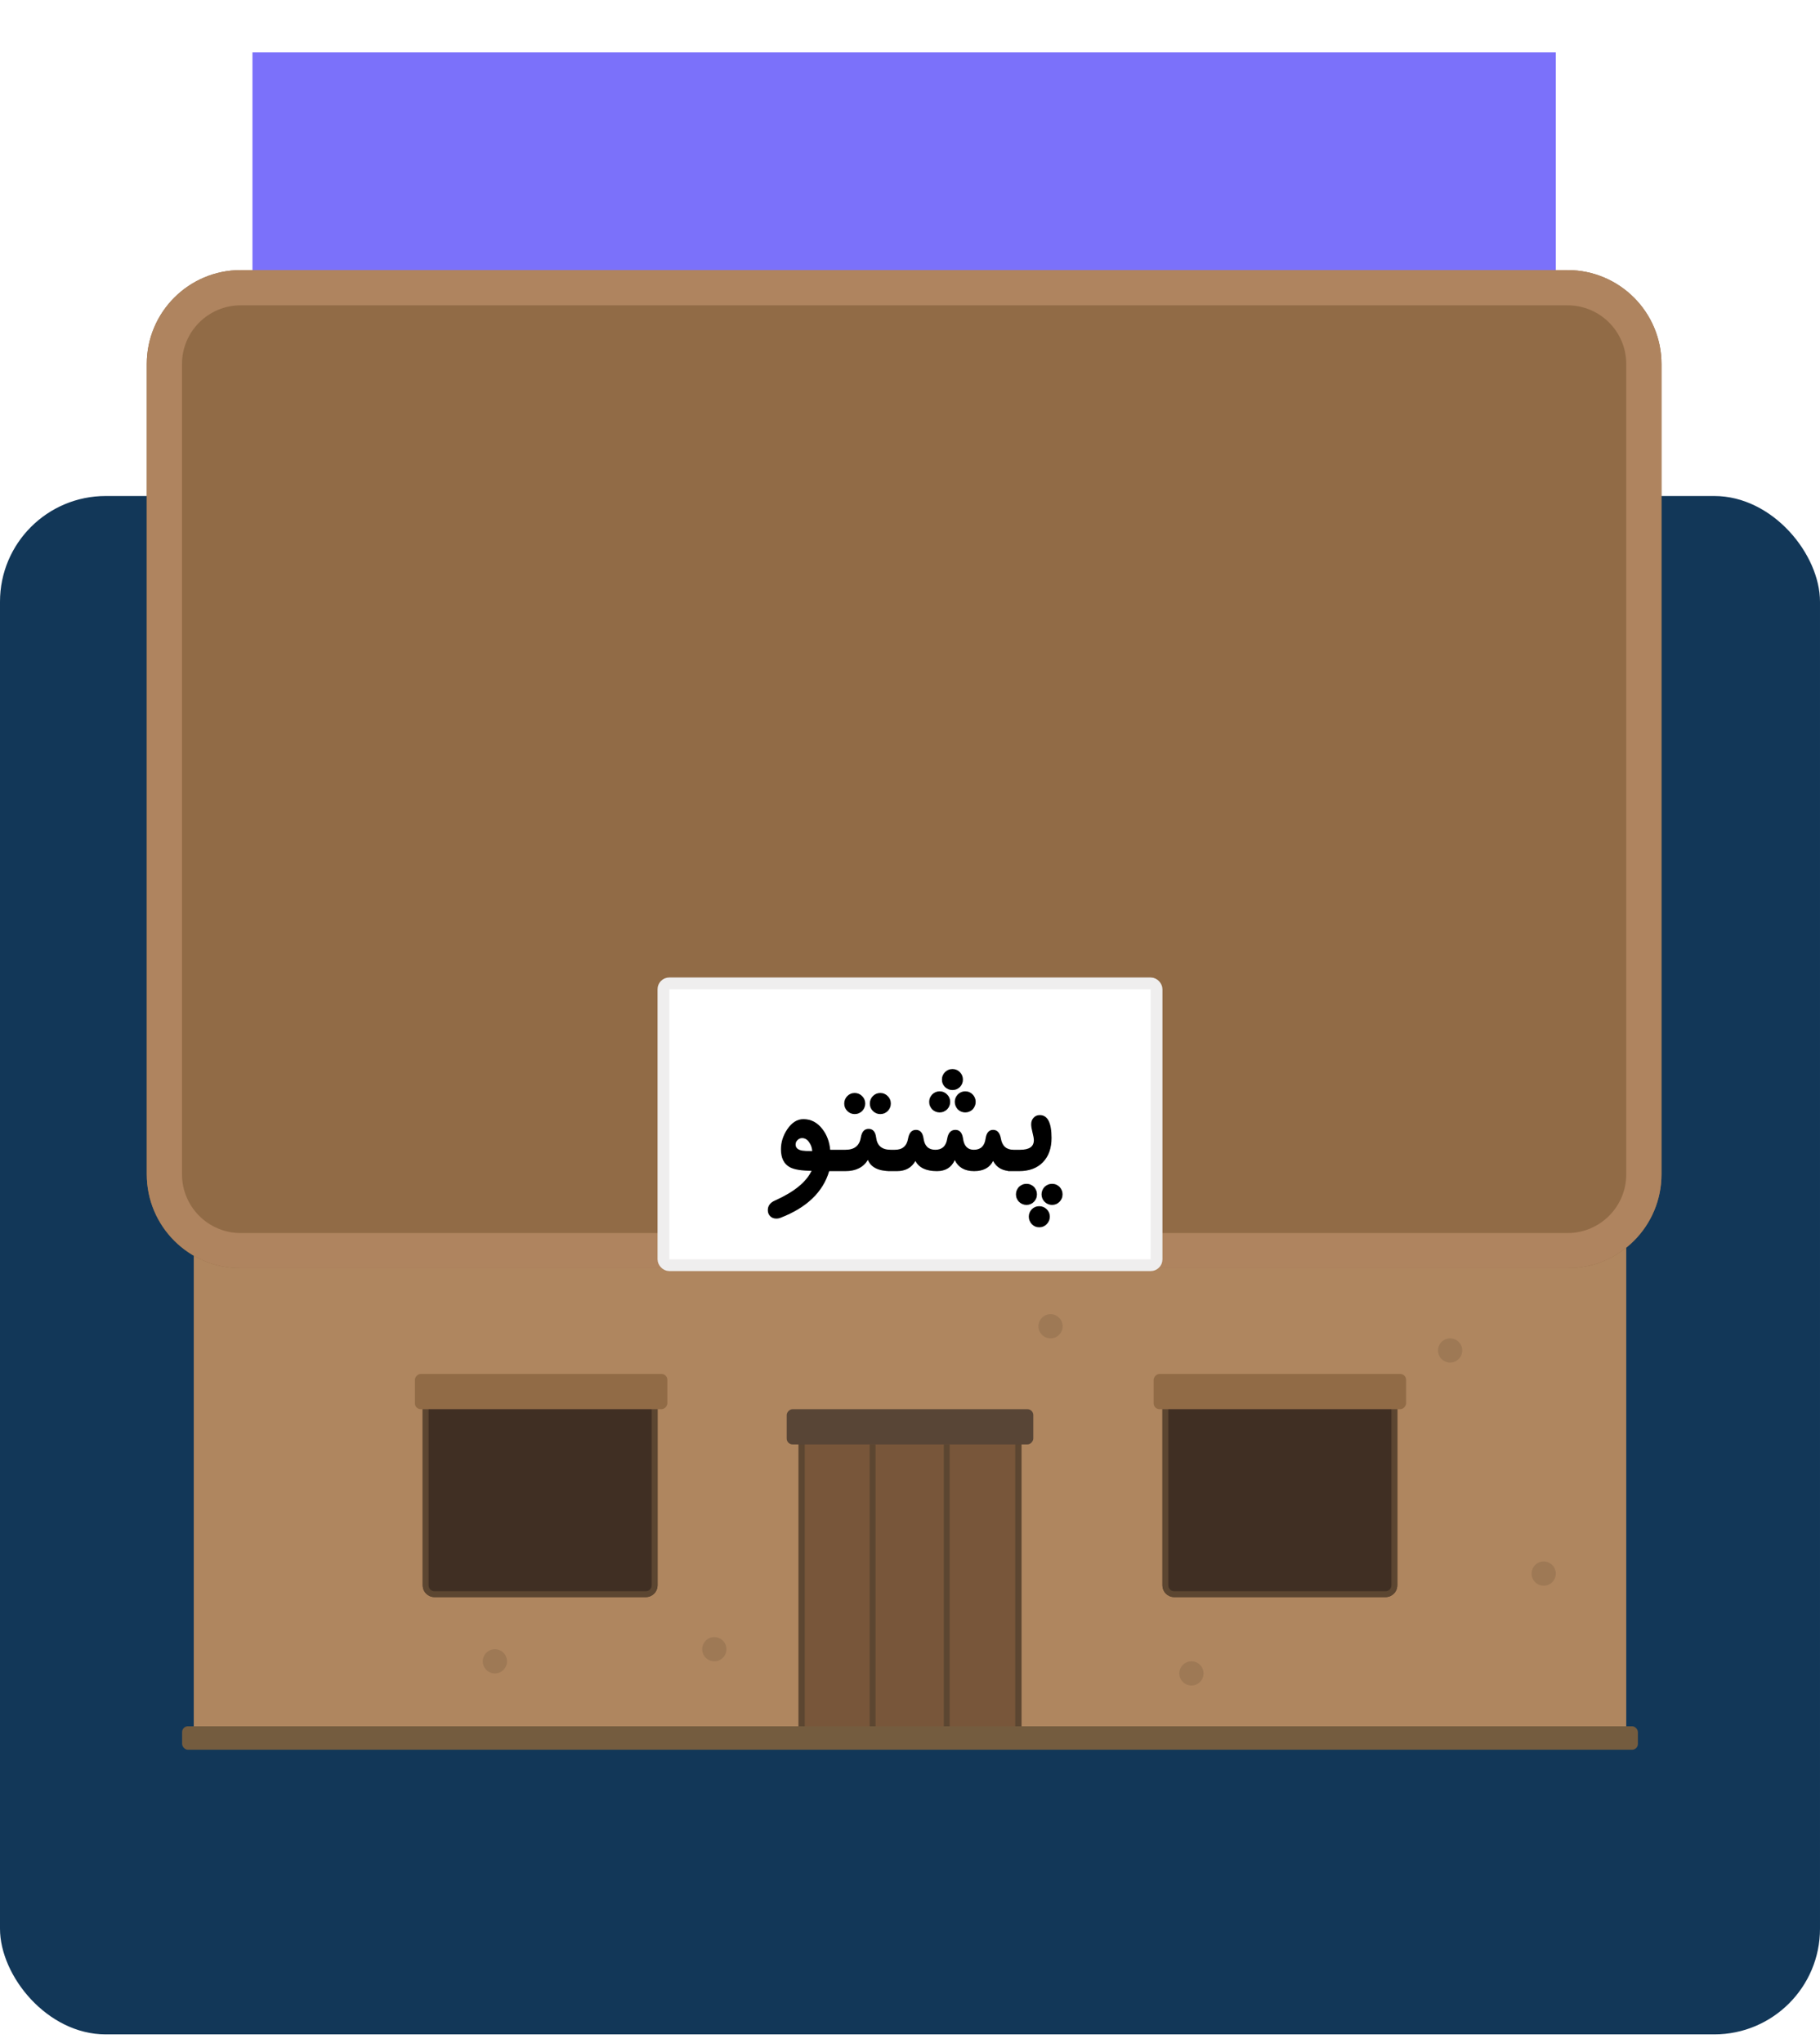
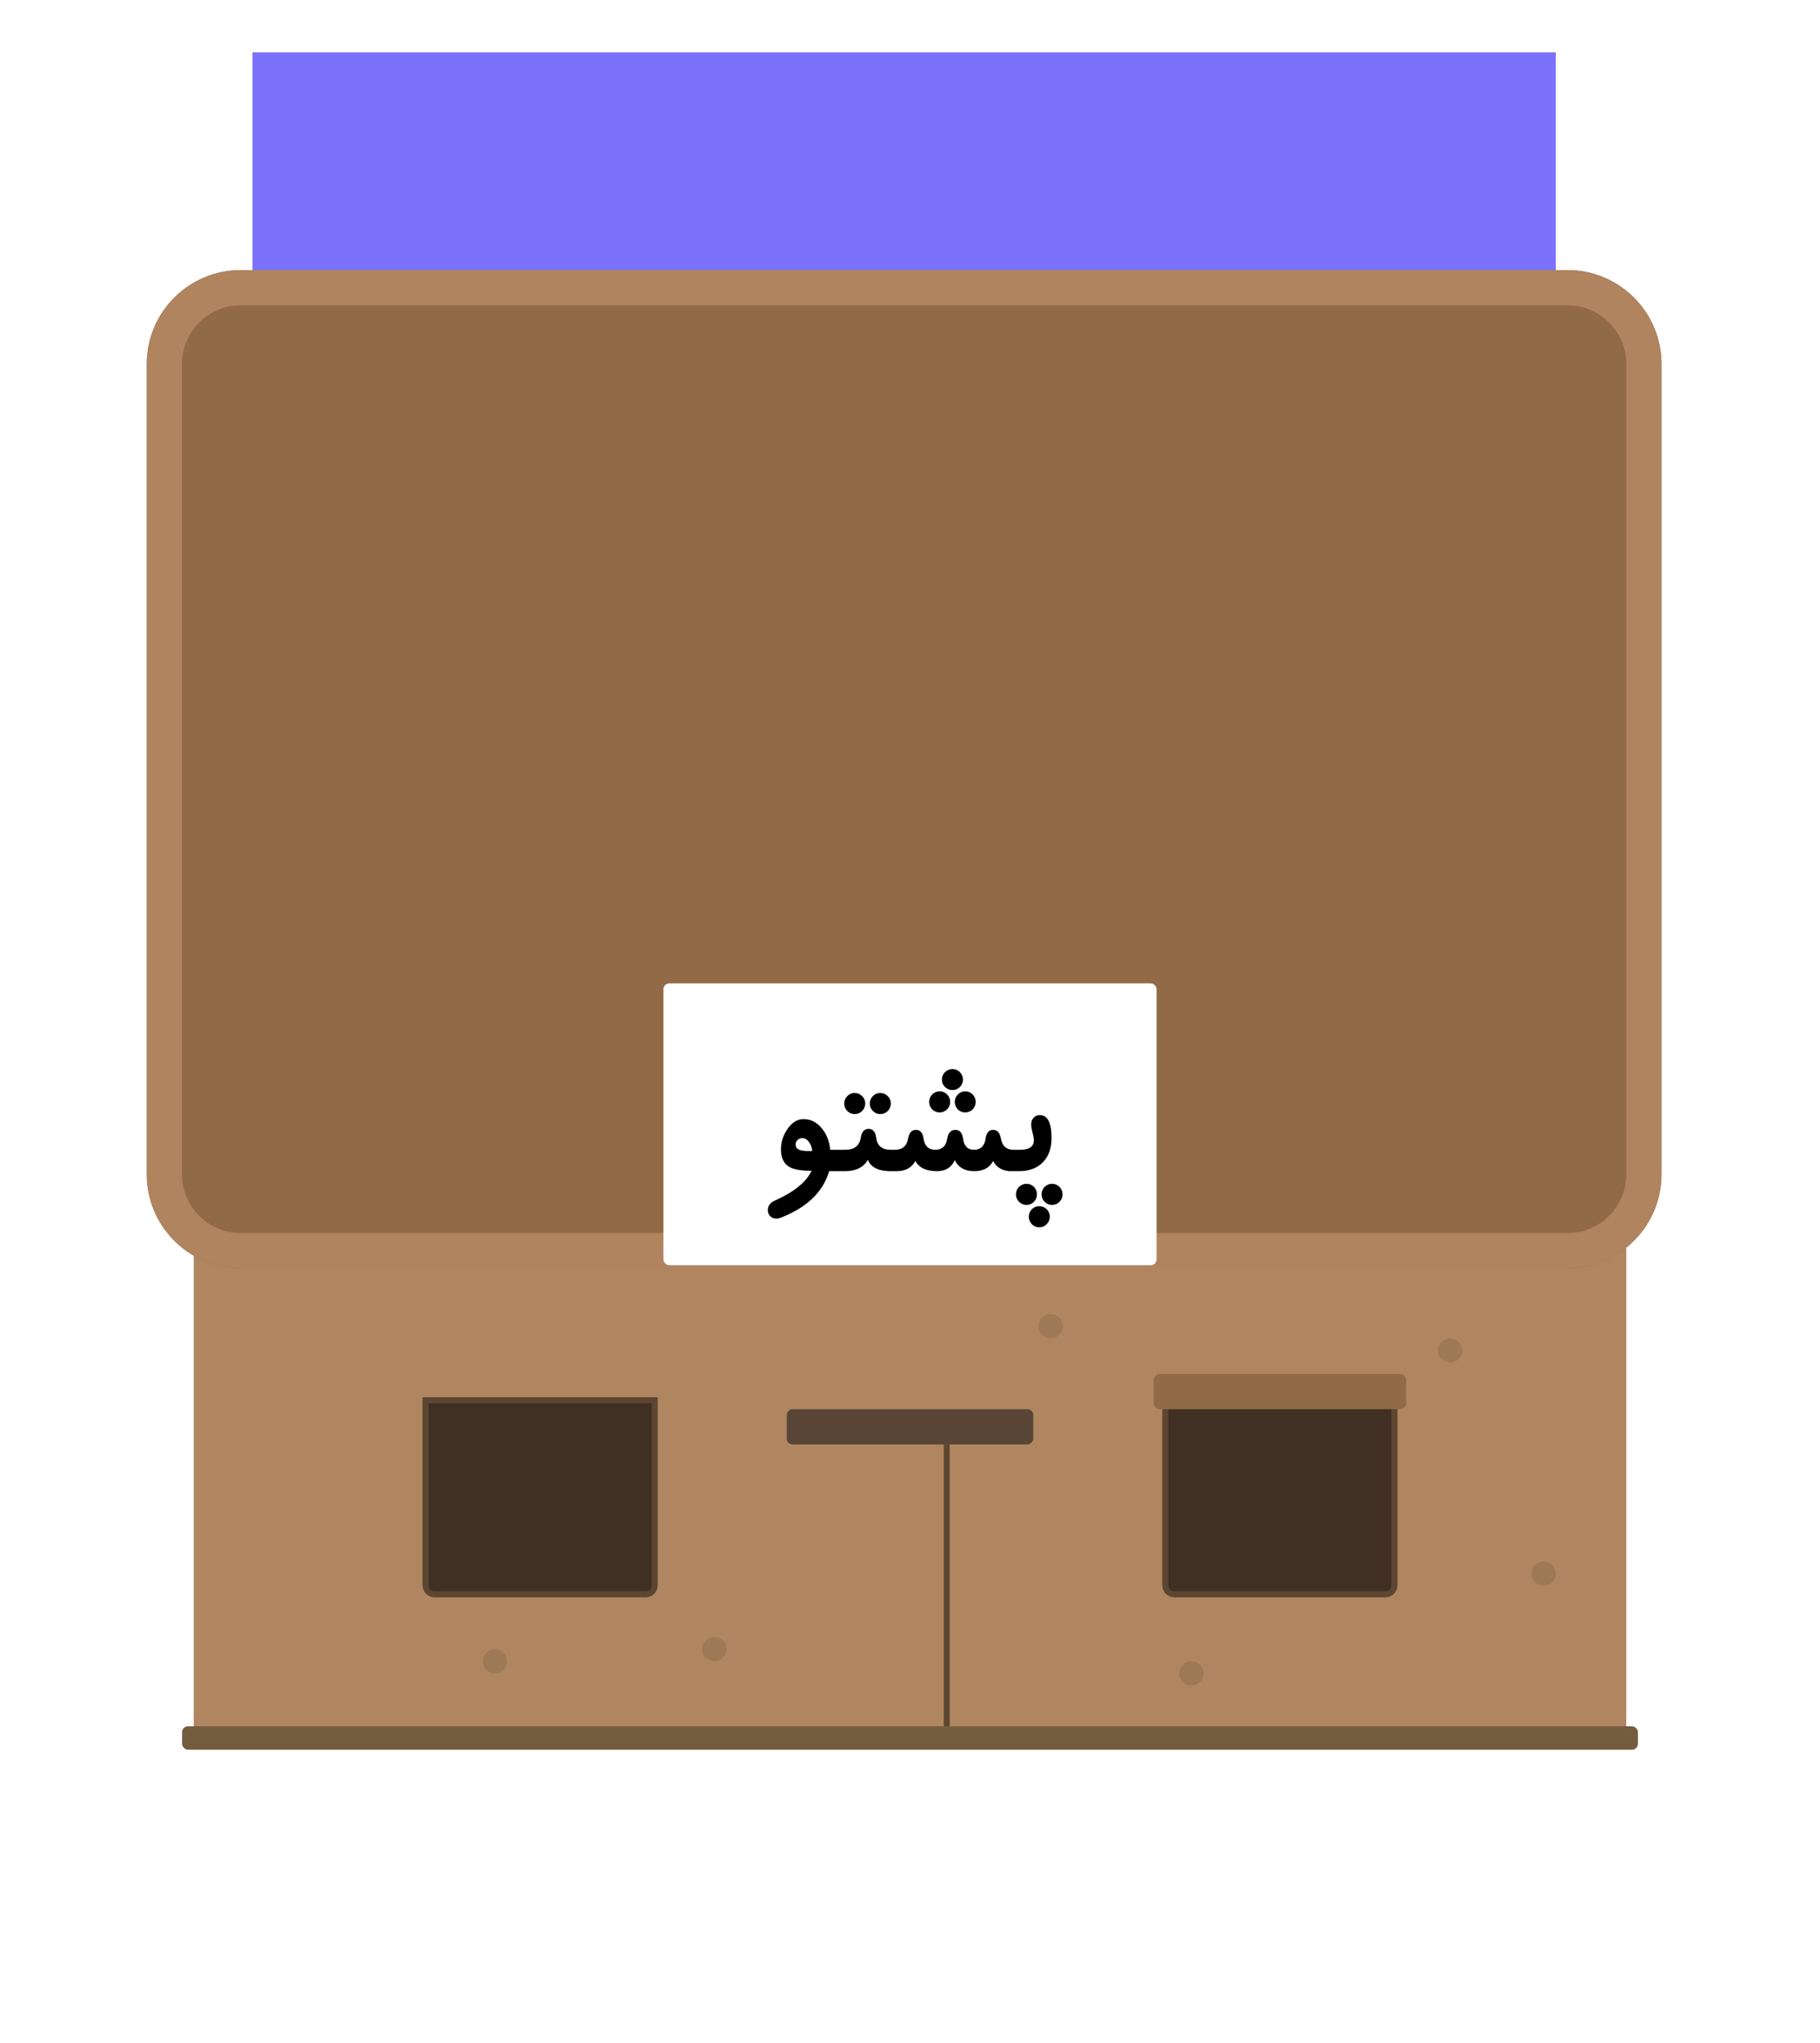
<svg xmlns="http://www.w3.org/2000/svg" width="155" height="174" viewBox="0 0 155 174" fill="none">
-   <rect y="42.238" width="155" height="131" rx="9" fill="#123758" />
  <g filter="url(#filter0_i_13446_2186)">
    <rect x="21.5" y="5" width="111" height="69" fill="#7B71FA" />
  </g>
  <rect width="1" height="5" transform="matrix(1 0 0 -1 138.5 104)" fill="#3694DB" />
  <rect width="1" height="5" transform="matrix(1 0 0 -1 15.5 104)" fill="#3694DB" />
  <rect x="16.5" y="103" width="122" height="45" fill="#AF865F" />
  <path d="M27.5 41H56.5V43C56.5 44.657 55.157 46 53.5 46H30.5C28.843 46 27.5 44.657 27.5 43V41Z" fill="#2775C1" />
  <g filter="url(#filter1_i_13446_2186)">
    <path d="M36 119H56V135C56 135.552 55.552 136 55 136H37C36.448 136 36 135.552 36 135V119Z" fill="#402F23" />
  </g>
  <path d="M55.75 119.25V135C55.75 135.414 55.414 135.75 55 135.75H37C36.586 135.75 36.25 135.414 36.25 135V119.25H55.75Z" stroke="#5C4631" stroke-width="0.5" />
  <g filter="url(#filter2_i_13446_2186)">
    <path d="M99 119H119V135C119 135.552 118.552 136 118 136H100C99.448 136 99 135.552 99 135V119Z" fill="#402F23" />
  </g>
  <path d="M118.75 119.25V135C118.75 135.414 118.414 135.75 118 135.75H100C99.586 135.75 99.25 135.414 99.25 135V119.25H118.75Z" stroke="#5C4631" stroke-width="0.5" />
  <rect width="1" height="5" transform="matrix(1 0 0 -1 15.5 104)" fill="#3694DB" />
-   <rect width="21.5" height="3" rx="0.5" transform="matrix(1 0 0 -1 35.335 120)" fill="#916B46" />
  <rect width="21.5" height="3" rx="0.5" transform="matrix(1 0 0 -1 98.25 120)" fill="#916B46" />
  <line x1="21.5" y1="107.866" x2="132.5" y2="107.866" stroke="#EEEEEE" stroke-width="0.268" />
  <line x1="33.366" y1="108" x2="33.366" y2="104" stroke="#EEEEEE" stroke-width="0.268" />
  <line x1="65.506" y1="108" x2="65.506" y2="104" stroke="#EEEEEE" stroke-width="0.268" />
  <line x1="97.646" y1="108" x2="97.646" y2="104" stroke="#EEEEEE" stroke-width="0.268" />
  <g filter="url(#filter3_d_13446_2186)">
    <path d="M12.5 13C12.5 8.582 16.082 5 20.5 5H133.5C137.918 5 141.5 8.582 141.5 13V82C141.5 86.418 137.918 90 133.5 90H20.5C16.082 90 12.5 86.418 12.5 82V13Z" fill="#916B46" />
    <path d="M20.5 6.5H133.5C137.09 6.5 140 9.41 140 13V82C140 85.59 137.09 88.5 133.5 88.5H20.5C16.91 88.5 14 85.59 14 82V13C14 9.41 16.91 6.5 20.5 6.5Z" stroke="#AF845F" stroke-width="3" />
  </g>
-   <rect x="68.268" y="122.268" width="18.464" height="25.464" fill="#78563A" stroke="#5C4631" stroke-width="0.536" />
  <rect width="21" height="3" rx="0.5" transform="matrix(1 0 0 -1 67 123)" fill="#584536" />
-   <line x1="74.316" y1="123" x2="74.316" y2="147.14" stroke="#5C4631" stroke-width="0.5" />
  <line x1="80.629" y1="123" x2="80.629" y2="147.14" stroke="#5C4631" stroke-width="0.5" />
  <rect x="15.509" y="147" width="123.982" height="2" rx="0.5" fill="#745C3F" />
  <rect x="56.5" y="83.738" width="42" height="24" rx="0.5" fill="white" />
-   <rect x="56.5" y="83.738" width="42" height="24" rx="0.5" stroke="#EFEEEE" />
  <path d="M71.664 99.73H70.617C70.091 101.506 68.719 102.826 66.5 103.691C66.375 103.743 66.245 103.769 66.109 103.769C65.901 103.769 65.729 103.701 65.594 103.566C65.458 103.43 65.391 103.258 65.391 103.05C65.391 102.686 65.588 102.415 65.984 102.238C67.62 101.508 68.664 100.662 69.117 99.698C68.273 99.698 67.662 99.6 67.281 99.402C66.766 99.131 66.508 98.618 66.508 97.863C66.508 97.274 66.685 96.712 67.039 96.175C67.43 95.592 67.891 95.3 68.422 95.3C69.068 95.3 69.607 95.581 70.039 96.144C70.419 96.633 70.641 97.222 70.703 97.909H71.664V99.73ZM69.172 98.019C69.156 97.753 69.076 97.514 68.93 97.3C68.768 97.045 68.562 96.917 68.312 96.917C68.162 96.917 68.031 96.972 67.922 97.081C67.812 97.186 67.758 97.313 67.758 97.464C67.758 97.74 67.945 97.912 68.32 97.98C68.393 97.99 68.5 98.001 68.641 98.011C68.781 98.016 68.958 98.019 69.172 98.019ZM76.148 99.73H75.852C74.82 99.73 74.174 99.412 73.914 98.777C73.523 99.412 72.883 99.73 71.992 99.73H71.125V97.909H72.008C72.763 97.909 73.198 97.563 73.312 96.87C73.391 96.376 73.612 96.128 73.977 96.128C74.341 96.128 74.555 96.376 74.617 96.87C74.701 97.563 75.112 97.909 75.852 97.909H76.148V99.73ZM75.867 93.972C75.867 94.097 75.844 94.214 75.797 94.323C75.75 94.433 75.685 94.529 75.602 94.613C75.523 94.691 75.43 94.753 75.32 94.8C75.211 94.847 75.094 94.87 74.969 94.87C74.724 94.87 74.513 94.782 74.336 94.605C74.164 94.428 74.078 94.217 74.078 93.972C74.078 93.847 74.102 93.73 74.148 93.62C74.195 93.511 74.258 93.417 74.336 93.339C74.414 93.256 74.508 93.191 74.617 93.144C74.727 93.097 74.844 93.073 74.969 93.073C75.094 93.073 75.211 93.097 75.32 93.144C75.43 93.191 75.523 93.256 75.602 93.339C75.685 93.417 75.75 93.511 75.797 93.62C75.844 93.73 75.867 93.847 75.867 93.972ZM73.688 93.972C73.688 94.097 73.664 94.214 73.617 94.323C73.57 94.433 73.505 94.529 73.422 94.613C73.344 94.691 73.25 94.753 73.141 94.8C73.031 94.847 72.914 94.87 72.789 94.87C72.544 94.87 72.333 94.782 72.156 94.605C71.984 94.428 71.898 94.217 71.898 93.972C71.898 93.847 71.922 93.73 71.969 93.62C72.016 93.511 72.078 93.417 72.156 93.339C72.234 93.256 72.328 93.191 72.438 93.144C72.547 93.097 72.664 93.073 72.789 93.073C72.914 93.073 73.031 93.097 73.141 93.144C73.25 93.191 73.344 93.256 73.422 93.339C73.505 93.417 73.57 93.511 73.617 93.62C73.664 93.73 73.688 93.847 73.688 93.972ZM86.391 99.73H86.156C85.406 99.73 84.88 99.441 84.578 98.863C84.287 99.441 83.747 99.73 82.961 99.73C82.164 99.73 81.615 99.417 81.312 98.792C81.031 99.417 80.526 99.73 79.797 99.73C78.875 99.73 78.263 99.441 77.961 98.863C77.638 99.441 77.112 99.73 76.383 99.73H75.609V97.909H76.219C76.854 97.909 77.227 97.592 77.336 96.956C77.424 96.462 77.648 96.214 78.008 96.214C78.367 96.214 78.583 96.462 78.656 96.956C78.745 97.592 79.078 97.909 79.656 97.909C80.229 97.909 80.565 97.602 80.664 96.988C80.747 96.472 80.982 96.214 81.367 96.214C81.727 96.214 81.943 96.456 82.016 96.941C82.099 97.587 82.406 97.909 82.938 97.909C83.516 97.909 83.849 97.592 83.938 96.956C84.01 96.462 84.224 96.214 84.578 96.214C84.932 96.214 85.154 96.462 85.242 96.956C85.352 97.592 85.711 97.909 86.32 97.909H86.391V99.73ZM79.133 93.831C79.133 93.592 79.219 93.381 79.391 93.198C79.568 93.022 79.779 92.933 80.023 92.933C80.148 92.933 80.266 92.956 80.375 93.003C80.484 93.05 80.578 93.115 80.656 93.198C80.74 93.277 80.805 93.37 80.852 93.48C80.898 93.589 80.922 93.706 80.922 93.831C80.922 93.956 80.898 94.073 80.852 94.183C80.805 94.292 80.74 94.389 80.656 94.472C80.578 94.55 80.484 94.613 80.375 94.659C80.266 94.706 80.148 94.73 80.023 94.73C79.898 94.73 79.781 94.706 79.672 94.659C79.562 94.613 79.469 94.55 79.391 94.472C79.312 94.389 79.25 94.292 79.203 94.183C79.156 94.073 79.133 93.956 79.133 93.831ZM81.312 93.831C81.312 93.592 81.398 93.381 81.57 93.198C81.747 93.022 81.958 92.933 82.203 92.933C82.328 92.933 82.445 92.956 82.555 93.003C82.664 93.05 82.758 93.115 82.836 93.198C82.914 93.277 82.977 93.37 83.023 93.48C83.07 93.589 83.094 93.706 83.094 93.831C83.094 93.956 83.07 94.073 83.023 94.183C82.977 94.292 82.914 94.389 82.836 94.472C82.758 94.55 82.664 94.613 82.555 94.659C82.445 94.706 82.328 94.73 82.203 94.73C82.078 94.73 81.961 94.706 81.852 94.659C81.742 94.613 81.648 94.55 81.57 94.472C81.492 94.389 81.43 94.292 81.383 94.183C81.336 94.073 81.312 93.956 81.312 93.831ZM80.219 91.933C80.219 91.808 80.242 91.691 80.289 91.581C80.336 91.472 80.398 91.378 80.477 91.3C80.56 91.217 80.656 91.152 80.766 91.105C80.875 91.058 80.992 91.034 81.117 91.034C81.242 91.034 81.359 91.058 81.469 91.105C81.578 91.152 81.672 91.217 81.75 91.3C81.828 91.378 81.891 91.472 81.938 91.581C81.984 91.691 82.008 91.808 82.008 91.933C82.008 92.058 81.984 92.175 81.938 92.284C81.891 92.394 81.828 92.488 81.75 92.566C81.672 92.644 81.578 92.706 81.469 92.753C81.359 92.8 81.242 92.823 81.117 92.823C80.992 92.823 80.875 92.8 80.766 92.753C80.656 92.706 80.56 92.644 80.477 92.566C80.398 92.488 80.336 92.394 80.289 92.284C80.242 92.175 80.219 92.058 80.219 91.933ZM89.555 96.902C89.555 97.777 89.31 98.467 88.82 98.972C88.331 99.477 87.651 99.73 86.781 99.73H85.844V97.909H86.883C87.659 97.909 88.047 97.639 88.047 97.097C88.047 96.946 88.008 96.722 87.93 96.425C87.893 96.274 87.865 96.141 87.844 96.027C87.828 95.912 87.82 95.816 87.82 95.738C87.82 95.519 87.888 95.334 88.023 95.183C88.159 95.032 88.336 94.956 88.555 94.956C89.221 94.956 89.555 95.605 89.555 96.902ZM90.492 101.706C90.492 101.831 90.469 101.949 90.422 102.058C90.375 102.167 90.312 102.261 90.234 102.339C90.156 102.423 90.062 102.488 89.953 102.534C89.844 102.581 89.727 102.605 89.602 102.605C89.477 102.605 89.359 102.581 89.25 102.534C89.141 102.488 89.044 102.423 88.961 102.339C88.883 102.261 88.82 102.167 88.773 102.058C88.727 101.949 88.703 101.831 88.703 101.706C88.703 101.581 88.727 101.464 88.773 101.355C88.82 101.245 88.883 101.149 88.961 101.066C89.044 100.988 89.141 100.925 89.25 100.878C89.359 100.831 89.477 100.808 89.602 100.808C89.727 100.808 89.844 100.831 89.953 100.878C90.062 100.925 90.156 100.988 90.234 101.066C90.312 101.149 90.375 101.245 90.422 101.355C90.469 101.464 90.492 101.581 90.492 101.706ZM88.312 101.706C88.312 101.831 88.289 101.949 88.242 102.058C88.195 102.167 88.133 102.261 88.055 102.339C87.977 102.423 87.883 102.488 87.773 102.534C87.664 102.581 87.547 102.605 87.422 102.605C87.297 102.605 87.18 102.581 87.07 102.534C86.961 102.488 86.865 102.423 86.781 102.339C86.703 102.261 86.641 102.167 86.594 102.058C86.547 101.949 86.523 101.831 86.523 101.706C86.523 101.581 86.547 101.464 86.594 101.355C86.641 101.245 86.703 101.149 86.781 101.066C86.865 100.988 86.961 100.925 87.07 100.878C87.18 100.831 87.297 100.808 87.422 100.808C87.547 100.808 87.664 100.831 87.773 100.878C87.883 100.925 87.977 100.988 88.055 101.066C88.133 101.149 88.195 101.245 88.242 101.355C88.289 101.464 88.312 101.581 88.312 101.706ZM89.406 103.605C89.406 103.73 89.383 103.847 89.336 103.956C89.289 104.066 89.224 104.162 89.141 104.245C89.062 104.329 88.969 104.394 88.859 104.441C88.75 104.488 88.633 104.511 88.508 104.511C88.383 104.511 88.266 104.488 88.156 104.441C88.047 104.394 87.953 104.329 87.875 104.245C87.797 104.162 87.734 104.066 87.688 103.956C87.641 103.847 87.617 103.73 87.617 103.605C87.617 103.365 87.703 103.154 87.875 102.972C88.052 102.8 88.263 102.714 88.508 102.714C88.633 102.714 88.75 102.738 88.859 102.784C88.969 102.831 89.062 102.894 89.141 102.972C89.224 103.05 89.289 103.144 89.336 103.253C89.383 103.363 89.406 103.48 89.406 103.605Z" fill="black" />
  <circle opacity="0.2" cx="123.5" cy="115" r="1.031" fill="#5C4631" />
  <circle opacity="0.2" cx="131.469" cy="134" r="1.031" fill="#5C4631" />
  <circle opacity="0.2" cx="101.469" cy="142.5" r="1.031" fill="#5C4631" />
  <circle opacity="0.2" cx="89.469" cy="112.939" r="1.031" fill="#5C4631" />
  <circle opacity="0.2" cx="60.835" cy="140.439" r="1.031" fill="#5C4631" />
  <circle opacity="0.2" cx="42.147" cy="141.469" r="1.031" fill="#5C4631" />
  <defs>
    <filter id="filter0_i_13446_2186" x="21.5" y="4.464" width="111" height="69.536" filterUnits="userSpaceOnUse" color-interpolation-filters="sRGB">
      <feFlood flood-opacity="0" result="BackgroundImageFix" />
      <feBlend mode="normal" in="SourceGraphic" in2="BackgroundImageFix" result="shape" />
      <feColorMatrix in="SourceAlpha" type="matrix" values="0 0 0 0 0 0 0 0 0 0 0 0 0 0 0 0 0 0 127 0" result="hardAlpha" />
      <feOffset dy="-0.536" />
      <feGaussianBlur stdDeviation="4.018" />
      <feComposite in2="hardAlpha" operator="arithmetic" k2="-1" k3="1" />
      <feColorMatrix type="matrix" values="0 0 0 0 0 0 0 0 0 0 0 0 0 0 0 0 0 0 0.25 0" />
      <feBlend mode="normal" in2="shape" result="effect1_innerShadow_13446_2186" />
    </filter>
    <filter id="filter1_i_13446_2186" x="36" y="119" width="20" height="17" filterUnits="userSpaceOnUse" color-interpolation-filters="sRGB">
      <feFlood flood-opacity="0" result="BackgroundImageFix" />
      <feBlend mode="normal" in="SourceGraphic" in2="BackgroundImageFix" result="shape" />
      <feColorMatrix in="SourceAlpha" type="matrix" values="0 0 0 0 0 0 0 0 0 0 0 0 0 0 0 0 0 0 127 0" result="hardAlpha" />
      <feOffset />
      <feGaussianBlur stdDeviation="0.5" />
      <feComposite in2="hardAlpha" operator="arithmetic" k2="-1" k3="1" />
      <feColorMatrix type="matrix" values="0 0 0 0 0 0 0 0 0 0 0 0 0 0 0 0 0 0 0.05 0" />
      <feBlend mode="normal" in2="shape" result="effect1_innerShadow_13446_2186" />
    </filter>
    <filter id="filter2_i_13446_2186" x="99" y="119" width="20" height="17" filterUnits="userSpaceOnUse" color-interpolation-filters="sRGB">
      <feFlood flood-opacity="0" result="BackgroundImageFix" />
      <feBlend mode="normal" in="SourceGraphic" in2="BackgroundImageFix" result="shape" />
      <feColorMatrix in="SourceAlpha" type="matrix" values="0 0 0 0 0 0 0 0 0 0 0 0 0 0 0 0 0 0 127 0" result="hardAlpha" />
      <feOffset />
      <feGaussianBlur stdDeviation="0.5" />
      <feComposite in2="hardAlpha" operator="arithmetic" k2="-1" k3="1" />
      <feColorMatrix type="matrix" values="0 0 0 0 0 0 0 0 0 0 0 0 0 0 0 0 0 0 0.05 0" />
      <feBlend mode="normal" in2="shape" result="effect1_innerShadow_13446_2186" />
    </filter>
    <filter id="filter3_d_13446_2186" x="12.5" y="5" width="129" height="103" filterUnits="userSpaceOnUse" color-interpolation-filters="sRGB">
      <feFlood flood-opacity="0" result="BackgroundImageFix" />
      <feColorMatrix in="SourceAlpha" type="matrix" values="0 0 0 0 0 0 0 0 0 0 0 0 0 0 0 0 0 0 127 0" result="hardAlpha" />
      <feOffset dy="18" />
      <feComposite in2="hardAlpha" operator="out" />
      <feColorMatrix type="matrix" values="0 0 0 0 0.362 0 0 0 0 0.274 0 0 0 0 0.193 0 0 0 1 0" />
      <feBlend mode="normal" in2="BackgroundImageFix" result="effect1_dropShadow_13446_2186" />
      <feBlend mode="normal" in="SourceGraphic" in2="effect1_dropShadow_13446_2186" result="shape" />
    </filter>
  </defs>
</svg>